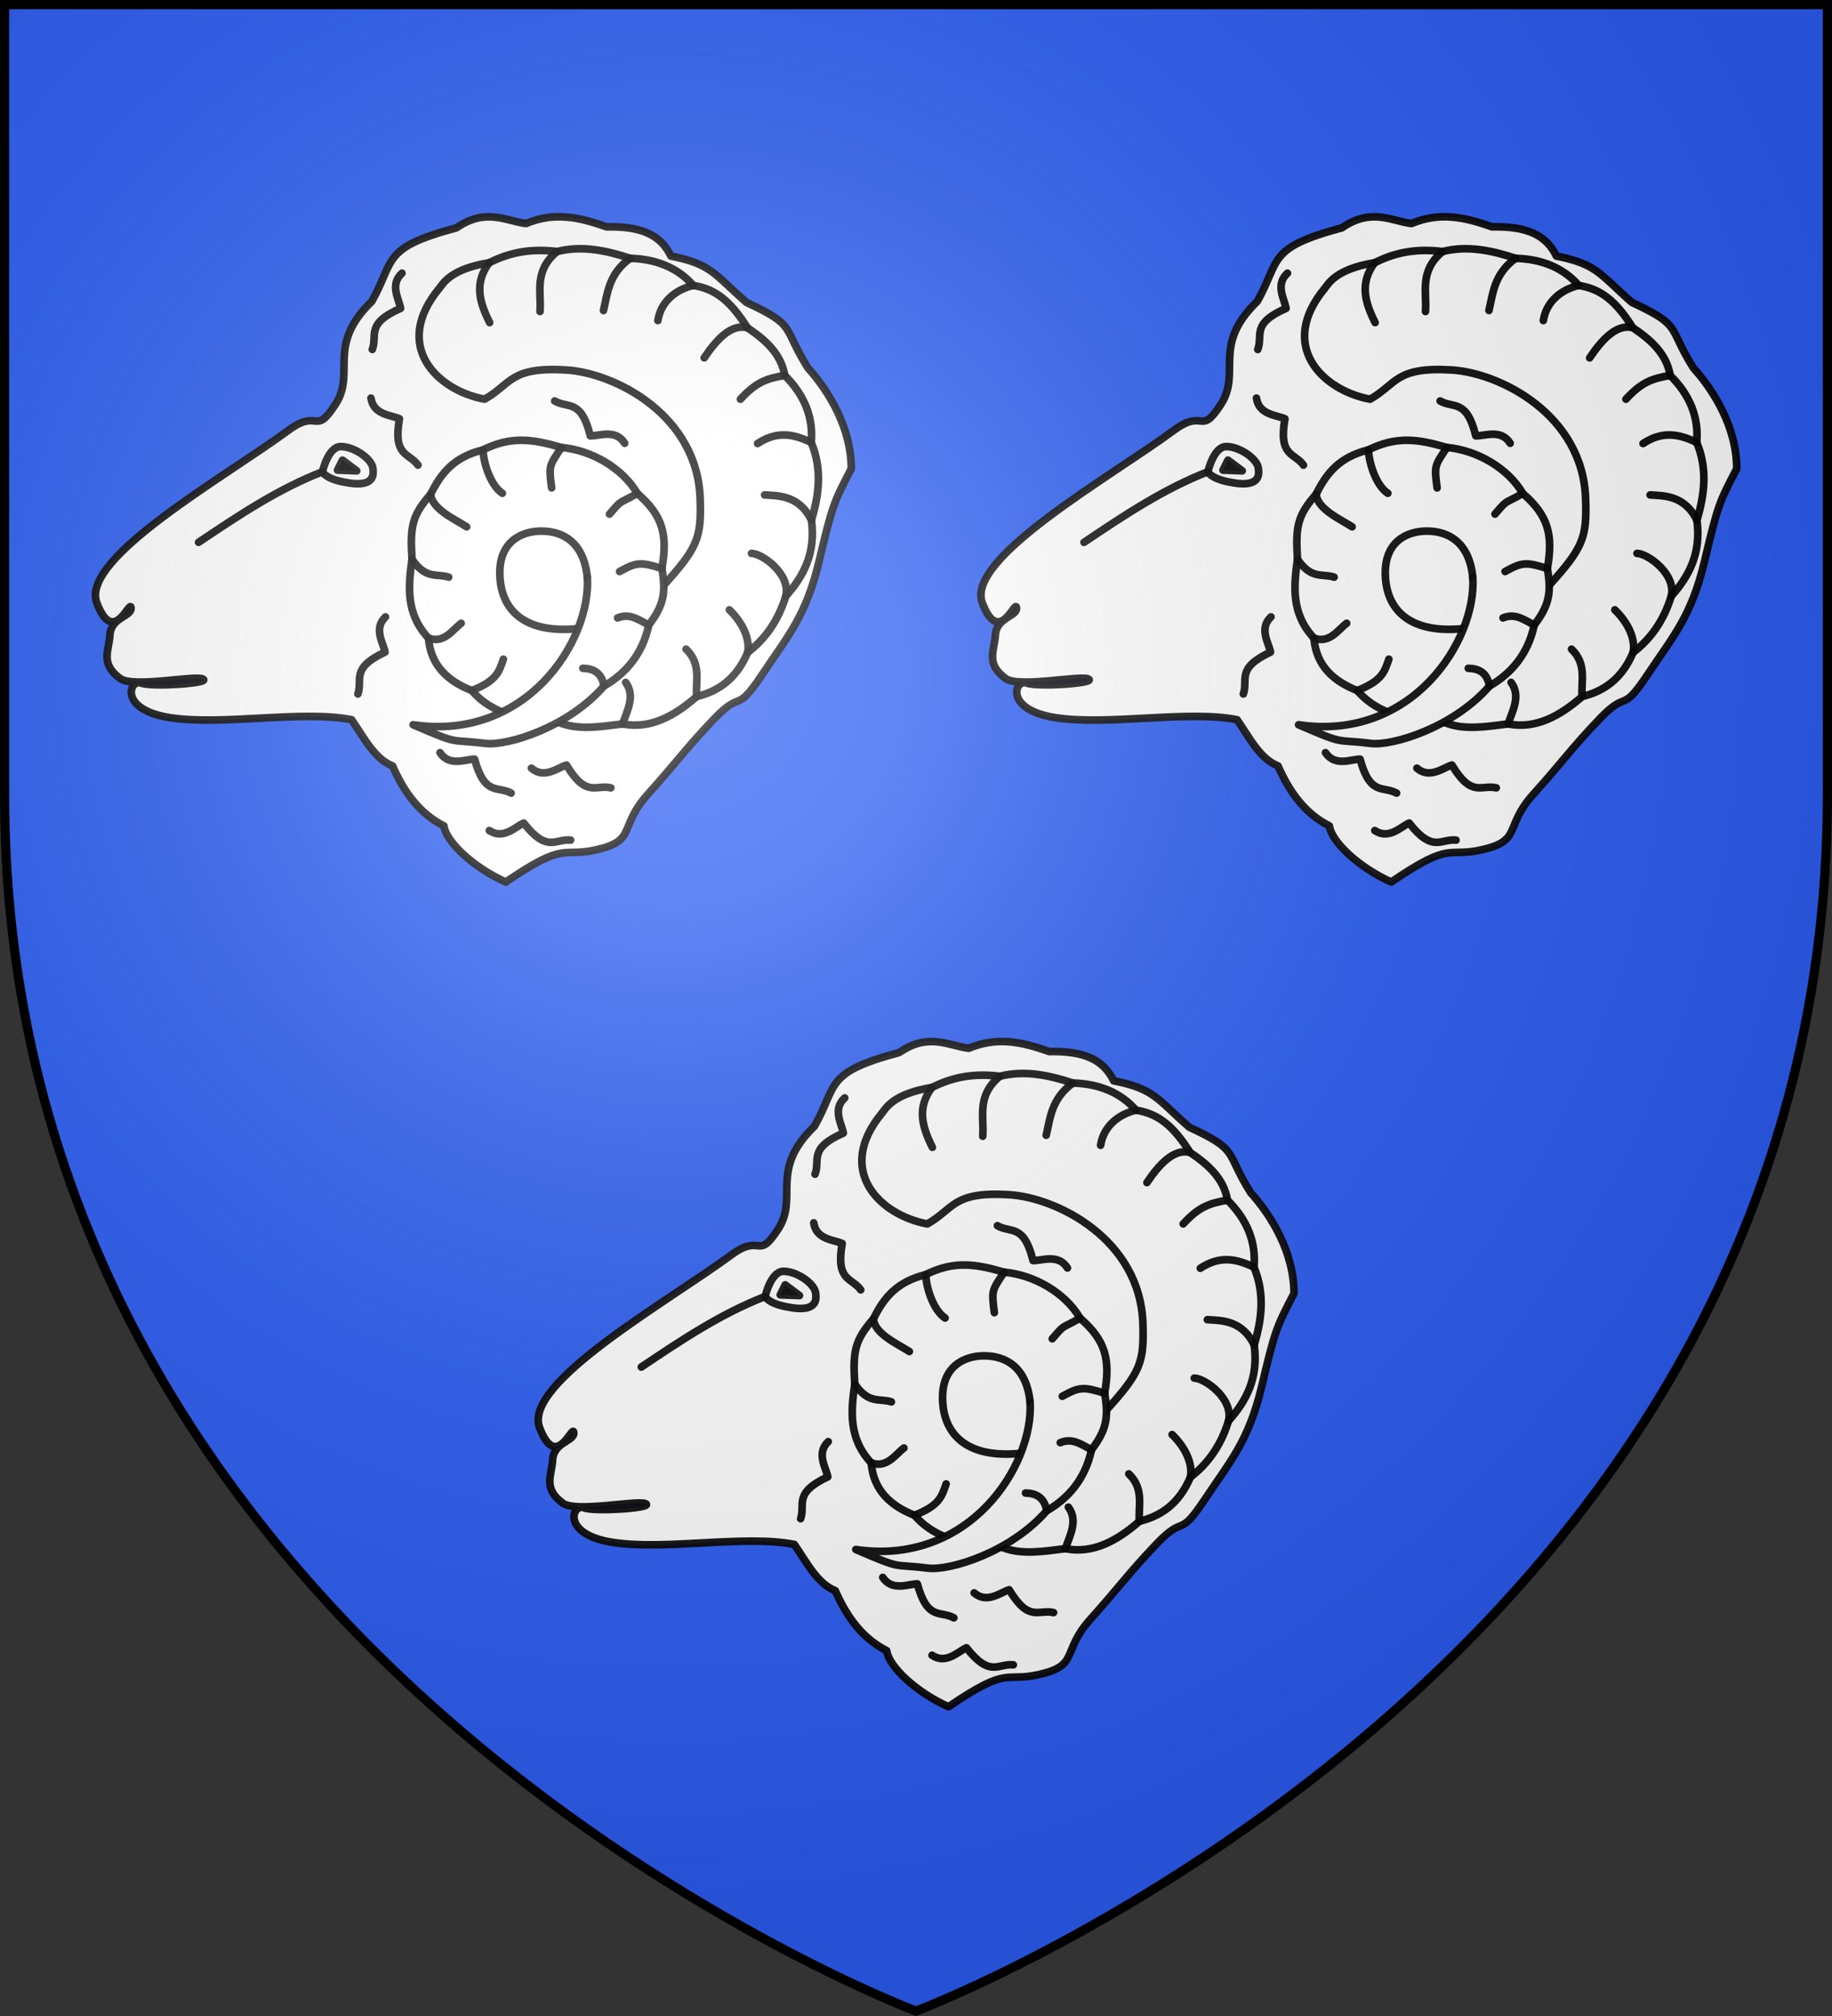
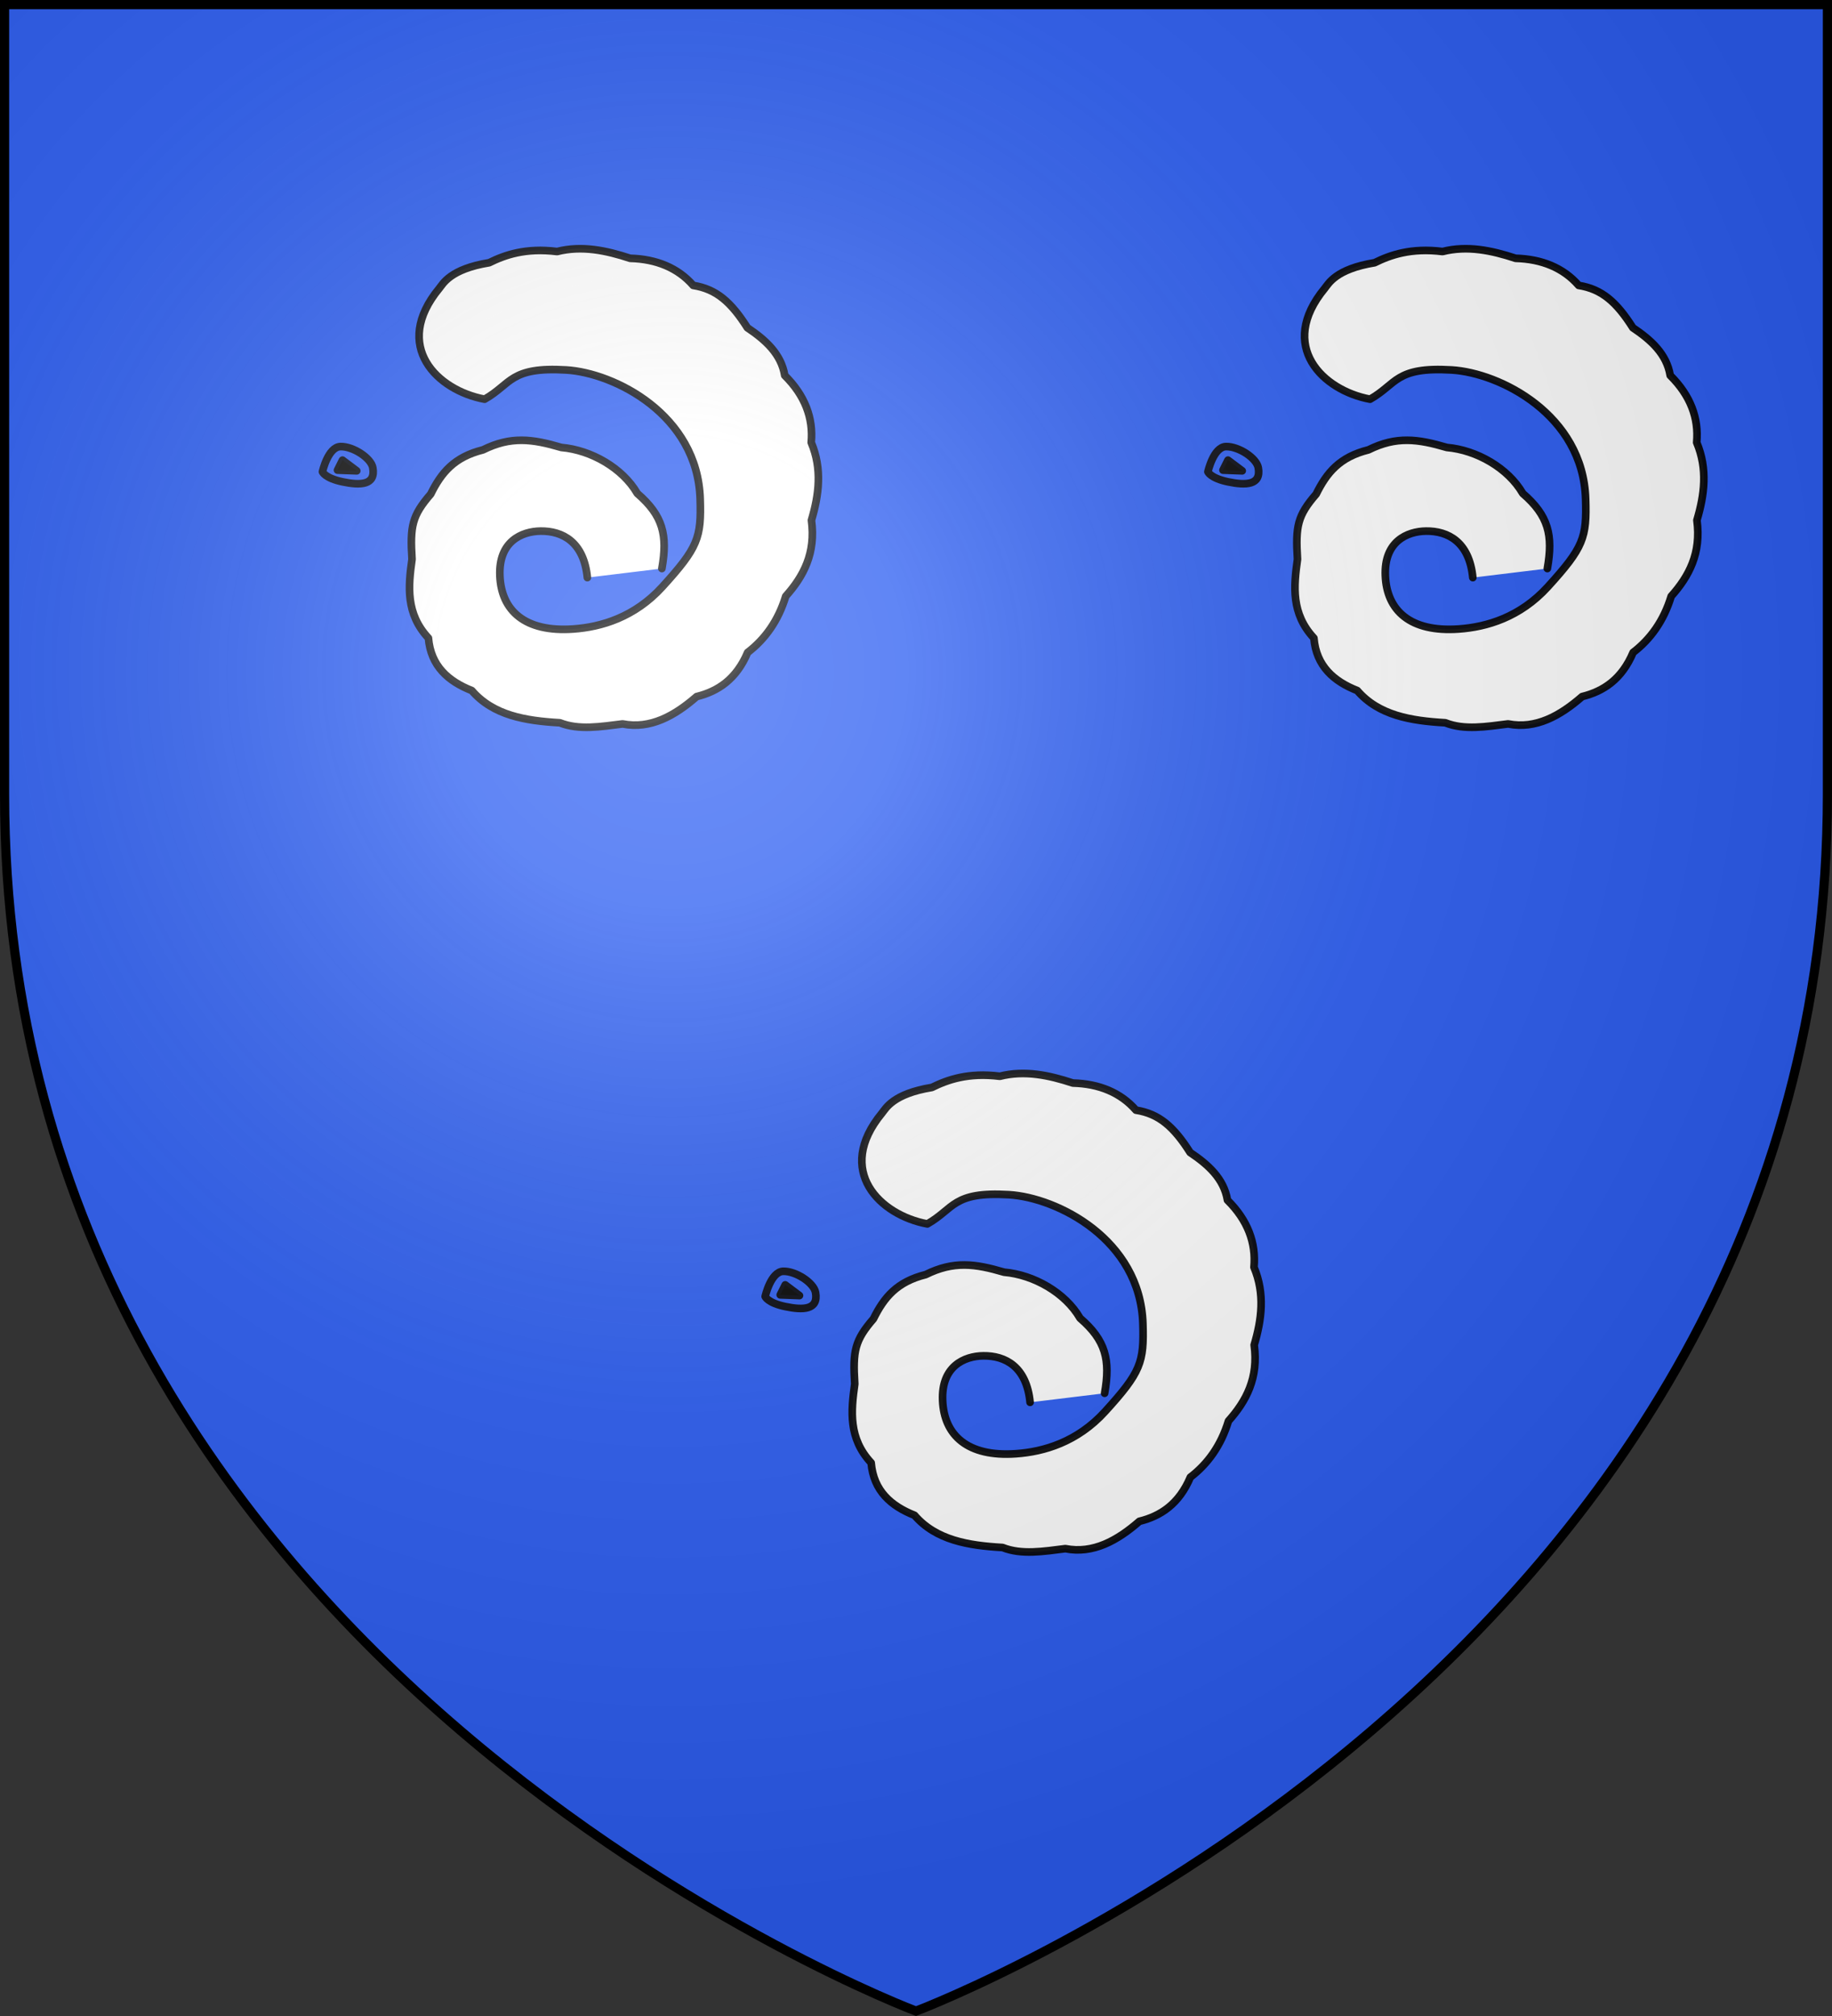
<svg xmlns="http://www.w3.org/2000/svg" xmlns:xlink="http://www.w3.org/1999/xlink" height="660" viewBox="-300 -300 600 660" width="600">
  <rect x="-300" y="-300" width="600" height="660" fill="#333333" stroke="none" />
  <radialGradient id="a" cx="-80" cy="-80" gradientUnits="userSpaceOnUse" r="405">
    <stop offset="0" stop-color="#fff" stop-opacity=".31" />
    <stop offset=".19" stop-color="#fff" stop-opacity=".25" />
    <stop offset=".6" stop-color="#6b6b6b" stop-opacity=".125" />
    <stop offset="1" stop-opacity=".125" />
  </radialGradient>
  <path d="m-298.5-298.5h597v258.543c0 286.248-298.5 398.457-298.5 398.457s-298.5-112.209-298.5-398.457z" fill="#2b5df2" />
  <g id="b" stroke="#000" stroke-linecap="round" stroke-linejoin="round" stroke-opacity=".941" stroke-width="2.298" transform="matrix(1.088 0 0 1.088 -538.739 128.231)">
-     <path d="m371.675-128.196c-9.559-4.261-17.977-12.003-18.604-16.878-7.172-3.601-11.969-9.996-15.473-18.058-5.353-2.055-8.516-8.343-12.313-13.894-14.781-2.957-38.734 1.82-54.576-.607-15.842-2.426-12.228-11.805-8.793-10.433 3.11 1.242 20.04.119 18.798-1.092-1.59-1.551-21.099 2.73-25.166-.303-6.056-4.517-3.3-8.3-3.032-13.042.304-5.364 6.627-5.583 6.367-8.189-.285-2.864-5.235 11.909-10.309-1.516-5.065-13.401 38.466-37.757 57.608-51.864 9.404-6.93 7.838 2.006 14.25-7.886 6.219-9.595-2.885-17.617 10.915-30.936 7.044-12.466 2.804-16.081 25.469-22.141 8.884-6.108 14.851-2.067 20.948-1.298 8.379-3.478 15.677-2.057 24.229.995 10.536-.227 16.297 2.426 19.405 8.796 12.204 2.426 12.886 5.308 22.74 13.952 15.312 7.127 10.612 7.203 18.495 19.714 6.109 6.748 13.077 17.954 13.038 30.33-5.292 10.184-5.633 10.797-9.702 27.903-3.922 16.485-9.399 22.444-17.282 34.272s-5.685 4.094-14.25 13.042c-8.565 8.947-11.143 12.89-20.011 22.747s-3.215 13.907-15.463 16.681c-10.688 2.421-8.869-2.851-27.288 9.705z" style="fill:#fff;fill-rule:evenodd;stroke:#000;stroke-width:2.298;stroke-linecap:round;stroke-linejoin:round;stroke-opacity:.941" />
    <path d="m396.235-219.791c-1.053-10.778-7.505-14.07-14.067-13.994-5.739.067-12.689 3.138-12.265 13.437.429 10.427 7.441 17.052 22.087 16.025 8.383-.588 18.46-3.517 26.81-12.686 10.846-11.909 11.752-14.832 11.393-26.439-.785-25.416-25.872-37.964-40.326-38.822-17.022-1.011-16.433 4.203-24.559 8.796-14.207-2.621-28.018-15.958-13.644-33.363 1.155-1.399 3.28-5.789 15.01-7.702 4.677-2.309 10.951-4.56 20.452-3.366 7.451-1.879 14.74-.351 21.993 2.04 7.858.201 14.387 2.868 18.984 8.157 6.976 1.082 11.417 5.034 16.304 12.735 5.42 3.635 10.173 7.866 11.245 14.347 6.092 6.032 8.642 12.841 7.975 20.176 3.36 7.991 2.325 15.779.066 23.397 1.349 9.913-2.392 16.893-7.74 22.873-2.264 7.448-6.287 12.95-11.465 16.906-3.396 8.056-8.933 11.712-15.345 13.282-6.643 5.798-13.96 9.88-22.291 8.228-6.606.823-13.165 1.935-18.898-.345-10.383-.59-20.065-2.219-26.508-9.69-7.051-2.787-12.342-7.357-13.052-15.794-6.869-7.386-6.081-15.571-4.938-23.716-.626-9.996.011-13.119 5.63-19.618 3.181-6.458 7.088-11.15 15.728-13.302 8.421-4.175 14.868-3.286 23.607-.72 8.942.766 18.415 6.177 22.854 13.838 7.75 6.684 9.172 12.548 7.396 22.59" style="fill:#fff;fill-rule:evenodd;stroke:#000;stroke-width:2.298;stroke-linecap:round;stroke-linejoin:round;stroke-opacity:.941" />
-     <path d="m418.672-222.521c1.256 7.117.629 11.009-3.949 17-1.817 8.595-6.822 14.553-13.48 18.357-10.761 12.434-29.173 18.095-35.782 17.265-11.208-1.407-7.105.681-21.679-5.611 34.074 5.035 53.542-25.168 52.454-44.281" style="fill:#fff;fill-rule:evenodd;stroke:#000;stroke-width:2.298;stroke-linecap:round;stroke-linejoin:round;stroke-opacity:.941" />
    <g style="fill:none;stroke:#000;stroke-width:2.298;stroke-linecap:round;stroke-linejoin:round;stroke-opacity:.941" transform="translate(186.923 -646.946)">
-       <path d="m220.557 386.731c-2.736-4.369-7.683-2.159-10.356-2.226-2.758-11.274-6.787-8.158-10.726-10.502m-45.963-38.444c-3.836 3.443-.815 7.941-.425 10.587-10.634 4.643-6.877 8.083-8.513 12.365m35.228 144.752c4.295 2.848 7.889-1.207 10.351-2.251 7.166 9.129 9.549 4.626 14.105 5.133m-39.3-26.317c2.849 4.296 7.737 1.958 10.411 1.955 3.051 11.198 6.998 7.978 10.997 10.218m6.108-7.502c3.906 3.363 7.978-.211 10.551-.938 5.968 9.954 8.896 5.784 13.352 6.857m-67.827-51.441c-3.741 3.546-.599 7.96-.137 10.595-10.504 4.93-6.655 8.266-8.174 12.592m3.941-89.015c.74 5.102 6.157 5.078 8.576 6.219-2.028 11.428 2.917 10.205 5.574 13.94m61.598 77.87c1.377-4.044 3.896-8.441.904-12.484m-128.557-42.158c12.418-8.343 24.075-16.093 37.294-21.231m68.991 4.86c-.91-6.878-.71-6.607 2.938-12.172m-17.768 13.788c-3.32-2.16-5.629-8.575-5.839-13.067m36.427 71.065c-.731-4.213-3.415-5.262-6.372-5.33m19.852-13.027c-2.962-1.492-5.671-3.68-9.392-2.138m13.341-14.862c-6.401-2.012-7.602-1.926-12.734.91m5.339-23.5c-6.118 3.468-4.372 1.604-8.371 6.212m-43.008 3.822c-3.32-2.16-10.6-5.357-10.811-9.849m5.401 25.001c-3.475-1.18-6.838.828-11.031-5.383m14.801 19.267c-2.5 1.844-5.141 6.231-9.863 4.449m22.567 6.351c-1.322 3.778-1.935 6.448-9.515 9.443m67.697 1.806c-.404-4.549 1.527-9.716-3.195-14.265m18.54.983c.763-3.943-1.414-8.869-5.502-12.812m16.967-4.094c1.626-6.633-7.116-12.89-10.297-12.89m18.037-9.983c-3.693-7.547-9.926-7.353-14.095-7.608m14.029-15.789c-5.66-2.73-10.492-3.399-16.152.321m8.177-20.497c-5.66.955-8.733 2.156-13.332 7.152m2.087-21.499c-5.072-1.305-9.573 3.972-13.002 9.064m-3.303-21.799c-4.964 1.178-9.692 4.582-10.645 10.577m-8.339-18.734c-6.606 4.752-6.868 10.949-8.033 15.701m-13.96-17.741c-7.081 5.864-4.699 12.181-5.142 18.044m-15.31-14.678c-4.483 6.066-3.049 11.645.15 18.014" stroke="#000" stroke-linecap="round" stroke-linejoin="round" stroke-opacity=".941" stroke-width="2.298" />
      <path d="m135.634 398.341c-5.367-1.122-6.064-3.033-6.064-3.033s1.668-7.507 5.458-7.582c3.79-.076 9.185 3.454 9.702 6.369.933 5.255-3.729 5.369-9.096 4.246z" stroke="#000" stroke-linecap="round" stroke-linejoin="round" stroke-opacity=".941" stroke-width="2.298" />
      <path d="m134.104 394.813 1.501-3.002 4.288 3.217z" style="fill:#000;stroke:#000;stroke-width:2.298;stroke-linecap:round;stroke-linejoin:round;stroke-opacity:.941" />
    </g>
  </g>
  <use height="100%" transform="translate(290)" width="100%" xlink:href="#b" />
  <use height="100%" transform="translate(145 270)" width="100%" xlink:href="#b" />
  <path d="m-298.5-298.5h597v258.543c0 286.248-298.5 398.457-298.5 398.457s-298.5-112.209-298.5-398.457z" fill="url(#a)" />
  <path d="m-298.5-298.5h597v258.503c0 286.203-298.5 398.395-298.5 398.395s-298.5-112.191-298.5-398.395z" fill="none" stroke="#000" stroke-width="3" />
</svg>